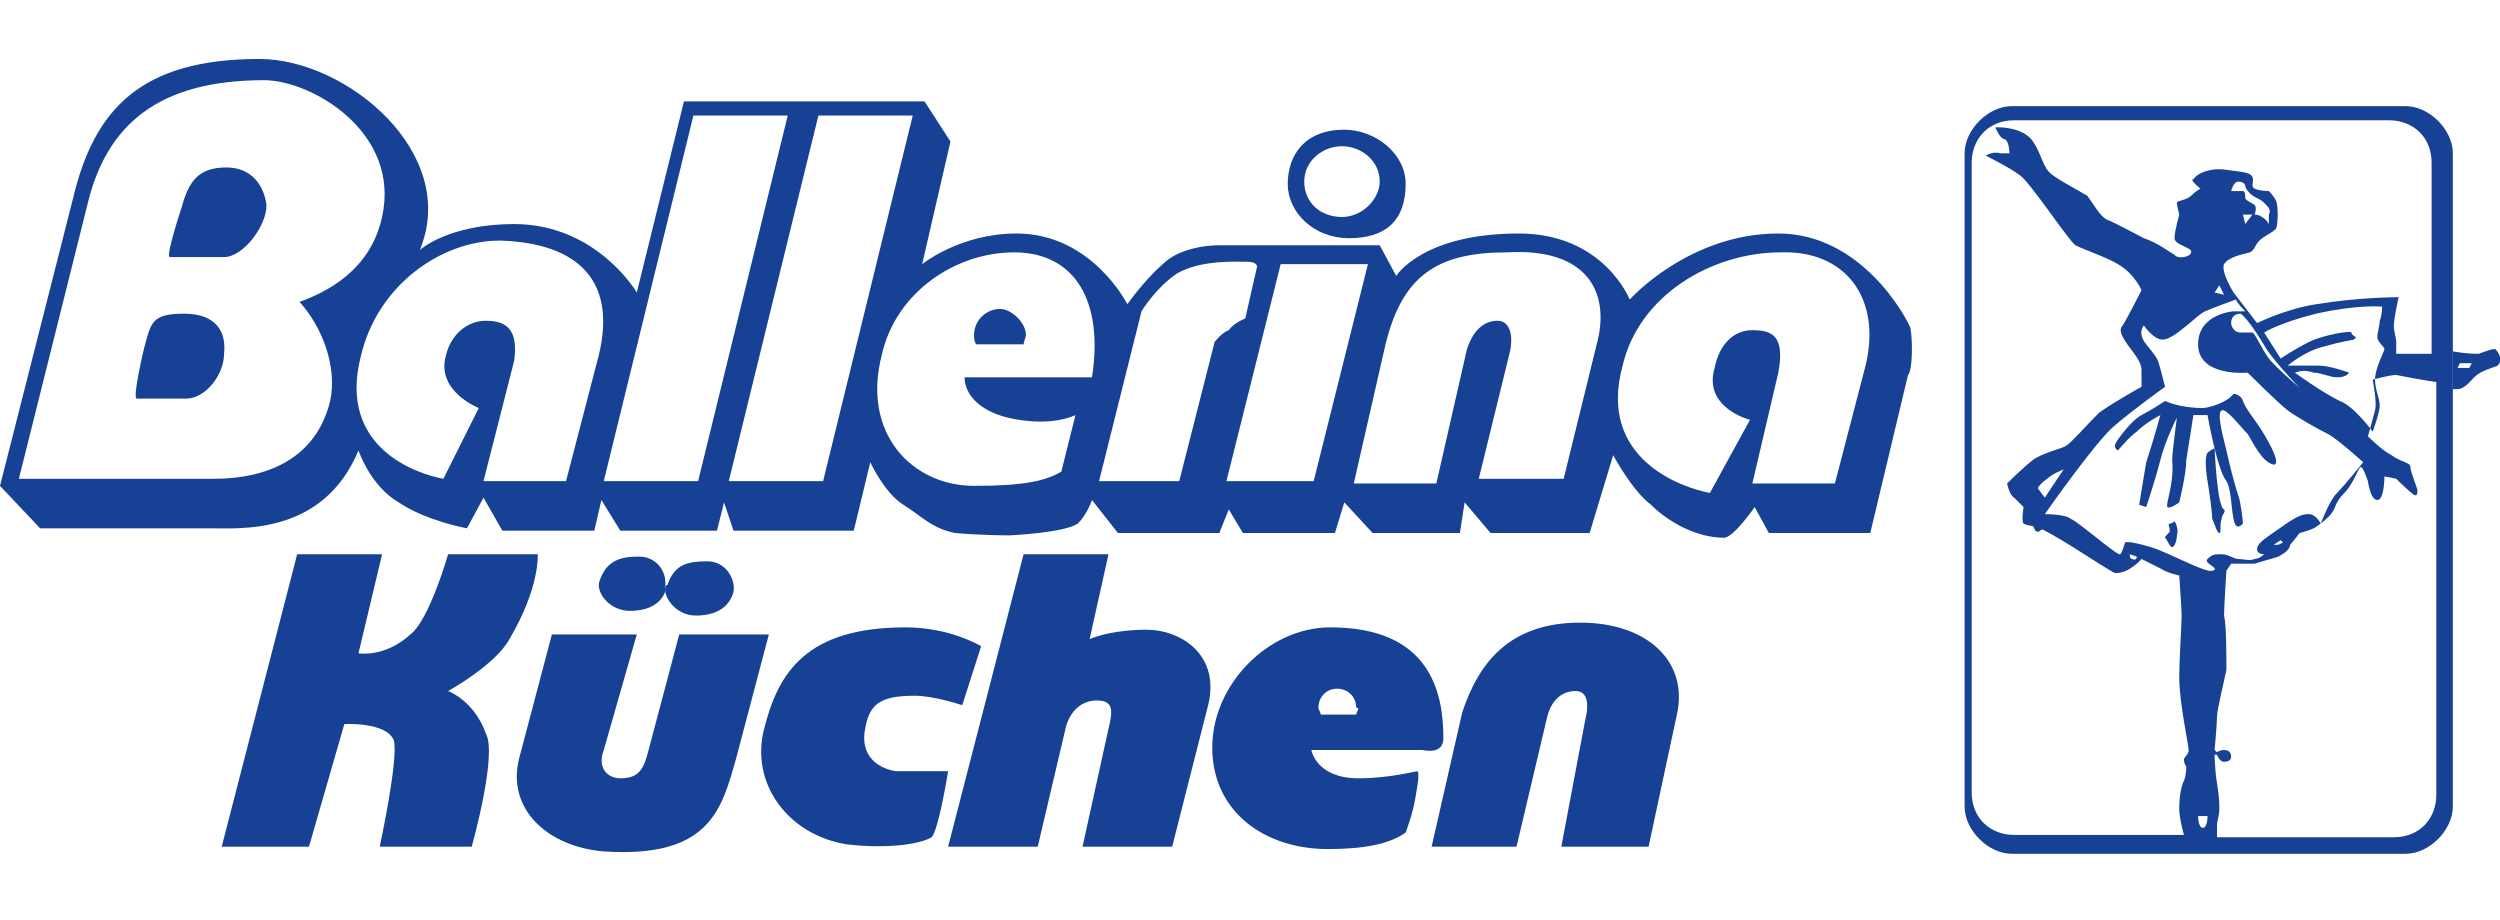
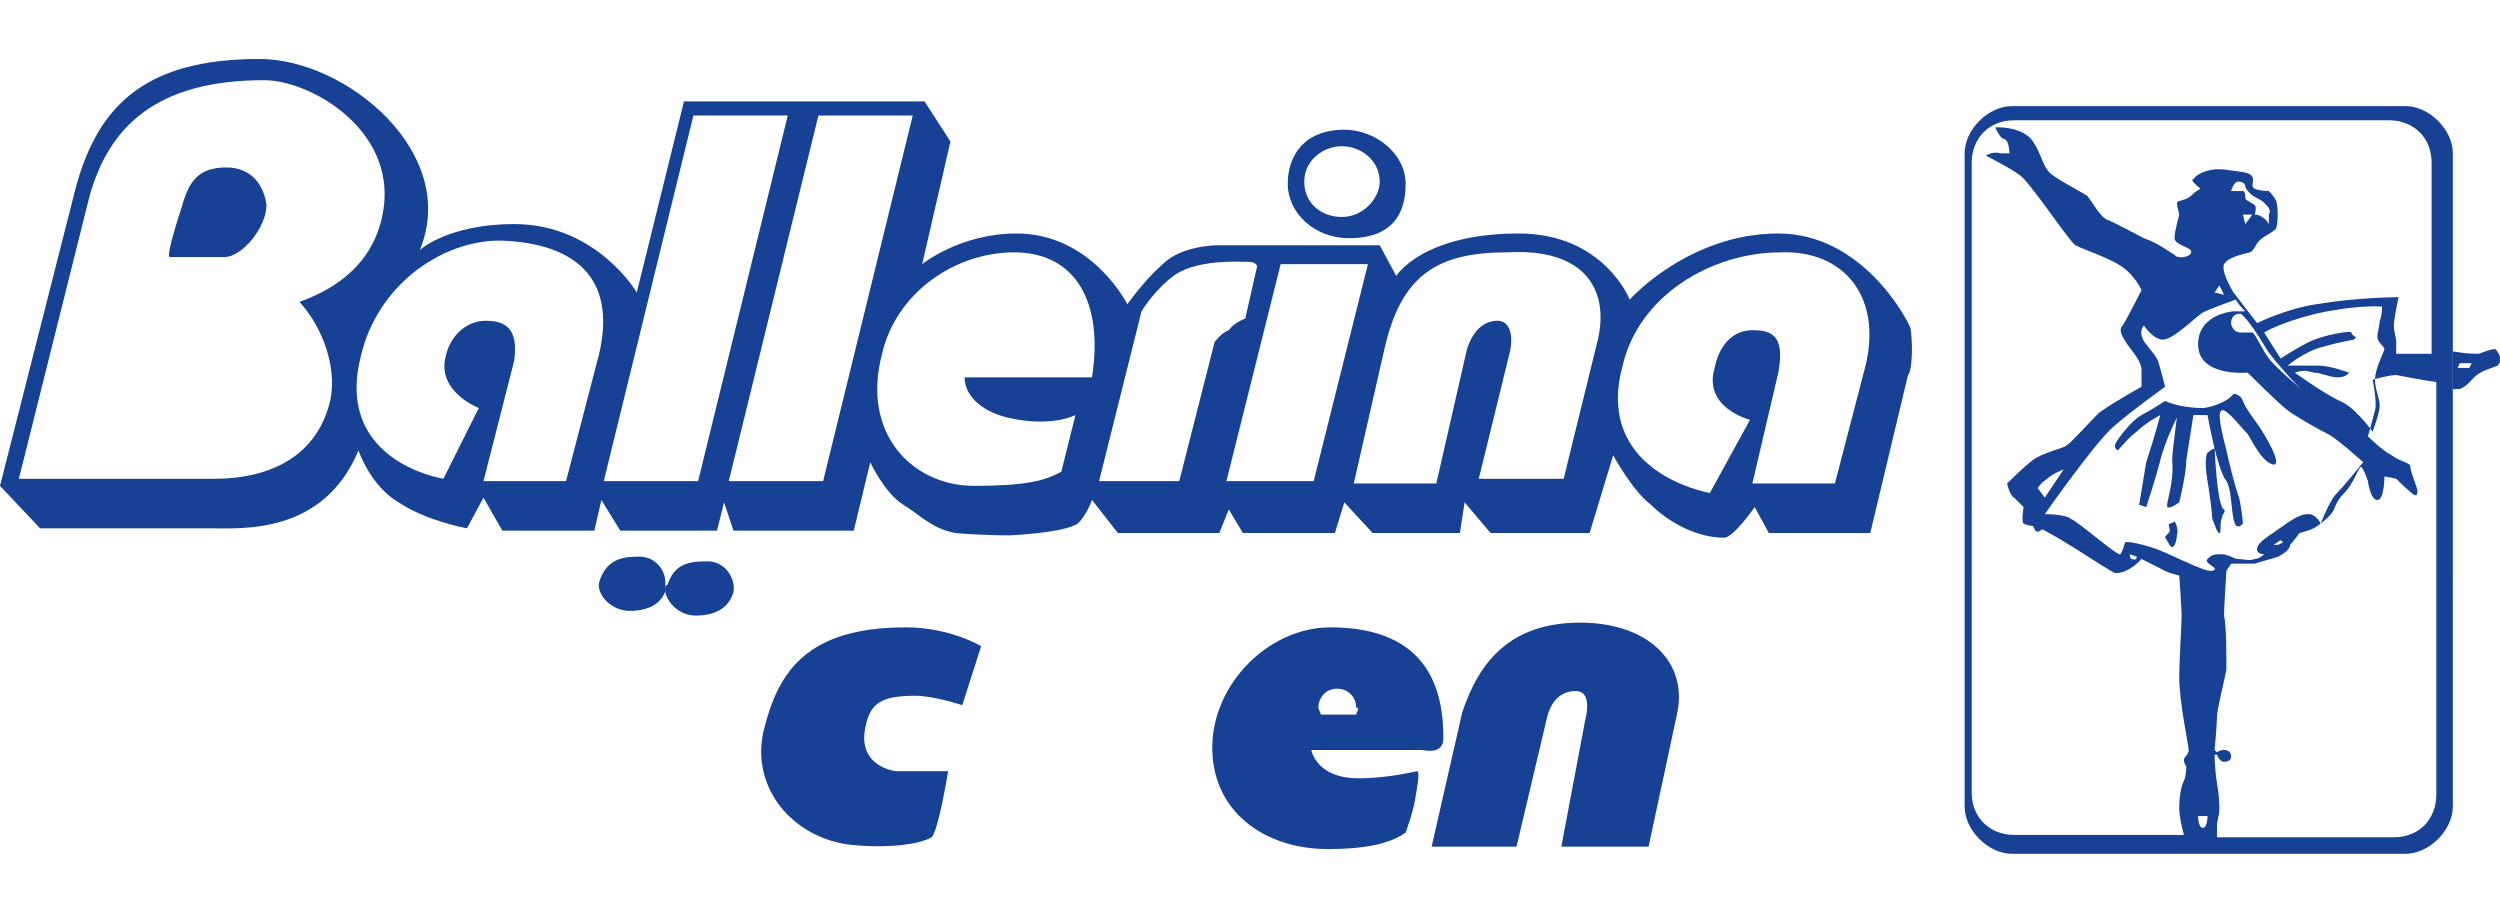
<svg xmlns="http://www.w3.org/2000/svg" version="1.1" id="Calque_1" x="0px" y="0px" viewBox="0 0 106 39" style="enable-background:new 0 0 106 39;" xml:space="preserve">
  <style type="text/css">
	.st0{fill:#164194;}
</style>
  <path class="st0" d="M104,15L104,15V6.5c0-1-1-2-2-2H85.3c-1,0-2,1-2,2v27.7c0,1,1,2,2,2h16.7c1,0,2-1,2-2V16.5l0,0V15H104z   M103.3,16.2v17.5c0,1-0.7,1.8-1.8,1.8H94c0,0,0-0.3,0-0.5s0.1-0.4,0.1-0.7c0-0.2,0-0.5-0.1-1.1S93.9,32,93.9,32H94  c0,0,0.1,0.3,0.3,0.3c0.2,0,0.3-0.1,0.3-0.2c0-0.2-0.1-0.3-0.3-0.3c-0.2,0-0.3,0.1-0.3,0.1l-0.1-0.1c0,0,0.1-1.1,0.1-1.4  s0.3-1.5,0.4-2c0-0.6,0-1.9-0.1-2.3c0-0.4,0.1-1.9,0.1-1.9l0.2-0.3c0,0,0.6,0,1,0c0.3-0.1,0.7-0.2,1-0.3c0.2-0.1,0.5-0.3,0.5-0.5  c0.1-0.1,0.4-0.5,0.4-0.5s0.4-0.1,0.6-0.2s0.7-0.5,0.8-0.7c0.1-0.1,0.1-0.4,0.5-0.8s0.6-1.1,0.7-1.1s0.3,0.6,0.3,0.6  s0.1,0.8,0.4,0.8s0.3-1,0.3-1l0.5,0.1c0,0,0.7,0.7,0.8,0.7c0.1,0,0.1-0.1,0.1-0.2s-0.3-0.8-0.3-1s-0.4-0.2-0.8-0.5  c-0.4-0.2-1-0.8-1-0.8s0.2-0.7,0.3-1.1c0.1-0.3-0.1-1.3-0.1-1.3s0.7-0.2,1-0.2C102.6,16.1,103.3,16.2,103.3,16.2V15  c-1,0-1.7,0-1.7,0s0-0.3,0-0.5c0-0.2-0.1-0.4-0.1-0.7s0.2-1.2,0.2-1.2s-1.7,0-3.5,0.3c-1.3,0.2-2.5,0.8-2.5,0.8l-1-1.3  c-0.3-0.5-0.5-1-0.4-1.2c0.2-0.3,0.7-0.4,1.1-0.5c0.2-0.1,0.2-0.3,0.4-0.5c0.2-0.2,0.5-0.3,0.7-0.5c0.1-0.2,0.1-1,0-1.2  c-0.1-0.2-0.3-0.4-0.3-0.4s-0.4,0-0.6-0.1c-0.2-0.1,0-0.3-0.1-0.5c-0.1-0.2-0.4-0.2-1.1-0.3c-0.6-0.1-1.2,0.1-1.4,0.4  C92.8,7.6,93.3,8,93.3,8s-0.2,0.1-0.4,0.3c-0.2,0.2-0.6,0.2-0.6,0.3s0.1,0.5,0.1,0.5s-0.2,0.7-0.2,1s0.8,0.4,0.7,0.6  c0,0.2-0.6,0.3-0.7,0.1c-0.2-0.1-0.7-0.5-1.3-0.7c-0.4-0.2-1.3-0.7-1.6-0.8c-0.3-0.2-0.5-0.6-0.8-1C88,8,87.4,7.7,87,7.4  S86.6,6.6,86.2,6s-1.4-0.6-1.4-0.6h-0.2c0,0,0.2,0.5,0.4,0.5c0.2,0.1,0.2,0.6,0.2,0.6S85,6.5,84.8,6.5c-0.3-0.1-0.6,0.1-0.6,0.1  s1,0.5,1.4,0.8c0.4,0.2,2.1,2.8,2.4,3c0.4,0.2,1.3,0.5,1.8,0.8c0.7,0.4,1,1.1,1,1.1s-0.6,1.2-0.8,1.5c-0.2,0.2,0,0.5,0.2,0.8  s0.6,0.7,0.6,1.1s0,0.7,0,0.7S89.7,17,89,17.5c-0.6,0.6-1.2,1.3-1.4,1.4c-0.1,0.1-1,0.3-1.4,0.6c-0.4,0.3-1.1,1-1.1,1  s0.1,0.5,0.3,0.6c0.2,0.2,0.4,0.4,0.4,0.4s-0.1,0.6,0,0.7c0.2,0.1,0.4,0.1,0.4,0.1l0.1,0.2c0,0,0.1,0.1,0.2,0s0.2,0,0.2,0  s0.4,0.2,1.2,0.7s1.7,1.1,1.8,1.1c0.6,0,1.1-0.6,1.1-0.6s0.4,0.2,0.8,0.4c0.3,0.2,0.8,0.3,0.8,0.3s0.1,1.4,0.1,1.7  c0,0.4-0.1,1.9-0.1,2.6c0,1.1,0.4,2.9,0.4,3.1c0,0.2-0.2,0.3-0.2,0.4c0,0.2,0.1,0.3,0.1,0.3s0,0.4-0.1,0.6s-0.2,0.6-0.2,1.2  c0,0.4,0.2,1.1,0.2,1.1h-7.2c-1,0-1.8-0.7-1.8-1.8V6.9c0-1,0.7-1.8,1.8-1.8h15.9c1,0,1.8,0.7,1.8,1.8V15l0,0L103.3,16.2z M90.1,23  c0,0-0.1,0.4-0.2,0.5s-1.8-1.4-2.1-1.5c-0.2-0.2-1.1-0.2-1.1-0.2s2.1-3,2.9-3.7s2.2-1.7,2.2-1.7s-0.2-0.8-0.3-1.1  c-0.1-0.2-0.1-0.2-0.5-0.7s-0.1-0.8-0.1-0.8s0.4,0.6,0.8,0.6c0.5,0,1.5-1.1,1.8-1.2c0.2-0.1,1.3-0.5,1.3-0.5  c0.1,0.2,0.3,0.4,0.4,0.5h-0.5c0,0-1.5,0.1-1.5,1.4c0,1.4,2.1,1.2,2.1,1.2s1.3,1.3,1.7,1.6c0.4,0.3,1.3,0.8,1.7,1  c0.4,0.2,1.5,1.2,1.5,1.2s-0.8,1-1.2,1.4c-0.3,0.4-0.6,1.2-0.6,1.2s-0.2-0.4-0.5-0.4c-0.2,0-0.4,0-1.1,0.5c-0.7,0.5-1.1,0.7-1.1,1  c0,0.2,0.3,0.2,0.3,0.2s-0.2,0.2-0.4,0.2c-0.2,0.1-0.5,0-0.7,0s-0.4-0.2-0.7-0.2c-0.3,0-0.4,0-0.6,0.2s0.6,0.4,0.2,0.5  c-0.3,0.1-1.9-0.8-2.6-1C90.2,22.9,90.1,23,90.1,23z M90.6,23.6c0,0,0,0.2-0.2,0.1c-0.1,0-0.1-0.2-0.1-0.2L90.6,23.6z M86.7,21.1  l-0.3-0.4c0,0,0.1-0.2,0.4-0.4c0.2-0.2,0.7-0.4,0.7-0.4L86.7,21.1z M93.9,12.4l0.2-0.3l0.2,0.4L93.9,12.4z M100.8,14.3  c0,0.2,0.3,0.4,0.3,0.5s-0.4,0.8-0.4,1.3c0,0.4,0.2,0.8,0.2,1.1s-0.3,1.1-0.3,1.1s-0.8-1.1-1.4-1.3c-0.8-0.4-1.9-1.2-1.9-1.2  c0.3-0.1,0.5-0.1,0.8,0c0.3,0,0.7,0.2,1,0.2c0.4,0,0.5-0.2,0.5-0.2s-0.8-0.3-1.3-0.3c-0.3,0-1.3,0-1.3,0s0.7-0.6,1.5-0.8  c0.7-0.2,1.3-0.3,1.3-0.3l0.1-0.1c0,0-0.2-0.1-0.2-0.2c0-0.1-1.2,0.1-1.8,0.4c-0.6,0.3-1.2,0.7-1.2,0.7L96,14.1c0,0,0.6-0.4,2.2-0.8  c1.8-0.4,2.8-0.3,2.8-0.3s0,0.4-0.1,0.6C100.9,13.8,100.8,14.1,100.8,14.3z M96.1,14.8c0.3,0.5,1.7,2,1.7,1.9c0,0-1.3-1.1-1.6-1.5  s-0.6-1.1-0.7-1.1s-0.2,0-0.5,0s-0.4-0.3-0.4-0.4c0-0.2,0.1-0.4,0.4-0.4C95.3,13.5,95.8,14.3,96.1,14.8z M96.8,23l-0.2,0.1h-0.2  l0.3-0.2L96.8,23z M93.2,34.6c0,0,0.1,0,0.2,0s0.2,0,0.2,0s0,0.5-0.2,0.5S93.2,34.6,93.2,34.6z M95.4,8.2c0.2,0.2,0.4,0.2,0.6,0.4  c0.2,0.2,0.3,0.3,0.2,0.5c0,0.1,0,0.4,0,0.4s-0.1-0.2-0.3-0.3c-0.1-0.1-0.3-0.1-0.3-0.1s0.1-0.3,0-0.4c-0.1-0.1-0.4-0.2-0.4-0.3  s0-0.3-0.1-0.3s-0.5,0-0.5,0s0.1-0.4,0.3-0.4c0.2,0,0.3,0.1,0.3,0.2C95.2,7.9,95.2,8,95.4,8.2z M95.5,9.1l-0.3,0.4l-0.1-0.4H95.5z" />
  <path class="st0" d="M90.7,21.4l0.3,0.1c0,0,0.4-1.2,0.6-2s0.7-1.8,0.7-1.8s-0.2,1.5-0.2,1.8c0.1,1-0.3,1.9-0.2,2  c0.1,0.1,0.5-0.2,0.5-0.2s0.3-1.2,0.3-1.8c0.1-0.6,0.3-1.9,0.3-1.9h0.6c0,0,0.4,2.3,0.8,2.8c0.2,0.3,0.2,1.1,0.3,1.6  c0.1,0.5,0.3,0.3,0.4,0.2c0-0.1-0.1-1-0.2-1.2c-0.1-0.3-0.3-1-0.5-1.9c-0.2-0.8-0.4-1.6-0.2-1.7c0.2-0.1,0.8,0.7,1.1,1  c0.2,0.3,0.6,1.2,1.1,1.3c0.4,0-0.4-1.3-0.6-1.6s-0.6-0.8-0.7-1.1s-0.4-0.3-0.4-0.3c-0.3,0.4-1.1,0.6-1.3,0.6c-1,0-1.6-0.3-1.6-0.3  s-0.6,0.4-1,0.6c-0.4,0.2-1,1-1.1,1.2s0.1,0.3,0.1,0.3s0.5-0.6,0.8-0.8c0.4-0.4,1-0.7,1-0.7s-0.3,1.1-0.6,2  C90.9,20.2,90.7,21.4,90.7,21.4z" />
  <path class="st0" d="M94.3,21.6C94,21.5,93.9,19,93.9,19s-0.2,0.1-0.3,0.2c-0.1,0.1-0.1,0.6,0,1.2s0.2,1.4,0.2,1.6  c0.1,0.2,0.2,0.6,0.3,0.6c0.1,0,0-0.4,0.1-0.6C94.2,21.8,94.4,21.7,94.3,21.6z" />
  <path class="st0" d="M92.2,22.1c0,0-0.1,0.1-0.2,0.1s0,0.2,0,0.3c0,0.1-0.2,0.2-0.2,0.3c0.1,0.1,0.2,0.4,0.3,0.4  c0.1,0,0.2-0.3,0.2-0.5C92.4,22.4,92.2,22.1,92.2,22.1z" />
  <path class="st0" d="M105.8,14.8c-0.2,0-0.4,0.1-0.7,0.2c-0.2,0-0.5,0-1.1-0.1v1.6c0.1,0,0.1,0,0.2,0c0.3,0,0.6-0.4,0.7-0.5  c0.3-0.3,0.8-0.4,1-0.5C106.1,15.3,106,15,105.8,14.8z M104.7,15.6h-0.5l0.1-0.2h0.5L104.7,15.6z" />
  <path class="st0" d="M57.2,10.1c1.5,0,2.4-0.7,2.4-2.3c0-1.3-1.3-2.3-2.6-2.3c-1.7,0-2.4,1.1-2.4,2.3S55.7,10.1,57.2,10.1z   M56.9,6.2c0.8,0,1.6,0.6,1.6,1.5c0,0.7-0.7,1.5-1.6,1.5s-1.6-0.6-1.6-1.5S56.1,6.2,56.9,6.2z" />
-   <path class="st0" d="M7.8,13.3c-1.4,0-1.4,0.4-1.7,1.5c0,0-0.5,2.1-0.3,2.1h2.1c0.8,0,1.6-1,1.6-1.9C9.6,14.1,9.2,13.3,7.8,13.3z" />
  <path class="st0" d="M9.6,7.1c-1.2,0-1.6,0.6-1.9,1.7c0,0-0.7,2.1-0.5,2.1h2.3c0.8,0,1.8-1.3,1.8-2.2C11.2,7.9,10.7,7.1,9.6,7.1z" />
-   <path class="st0" d="M42.4,13.1c-0.6,0-1.1,0.5-1.1,1.1c0,0.1,0,0.3,0.1,0.4h2c0-0.1,0.1-0.3,0.1-0.4C43.5,13.7,42.9,13.1,42.4,13.1  z" />
  <path class="st0" d="M81,13.9c-0.2-0.5-2.1-4-5.6-4c-3.8,0-6.3,2.8-6.3,2.8S68,9.9,64.4,9.9c-4.1,0-5.2,1.8-5.2,1.8l-0.7-1.3h-6.9  c0,0-1.5,0-2.3,0.8c-0.8,0.7-1.5,1.7-1.5,1.7s-1.5-3-4.7-3c-2.4,0-4,1.3-4,1.3L40.3,6l-1.1-1.7H29l-2,8.1c0,0-1.7-2.9-5.2-2.9  c-2.8,0-4,1.1-4,1.1c1.7-4.1-3.1-8.1-6.8-8.1c-5,0-7,2.1-7.9,5.9L0,20.6l1.7,1.8h7.2c1.3,0,4.8,0.3,6.3-3.3c0,0,0.5,1.5,1.7,2.2  c1.2,0.8,2.9,1.1,2.9,1.1l0.7-1.3l0.8,1.4h3.9l0.3-1.3l0.8,1.3h4.1l0.3-1.2l0.4,1.2h5.1l0.7-2.9c0,0,0.6,1.3,1.4,1.8s1.2,1,2.2,1.2  c1.1,0.1,2.3,0.1,2.3,0.1s2.3-0.1,2.9-0.5c0.4-0.4,0.6-1,0.6-1l1.1,1.4h4.3l0.4-1l0.6,1h3.9l0.4-1.3l1.2,1.3h3.7l0.2-1.3l1.1,1.3  h4.2l1-3.3c0,0,0.8,1.5,1.6,2.1c0.7,0.7,1.9,1.4,3.1,1.4c0.4,0,1.3-1.3,1.3-1.3l0.6,1.1h4.3l1.6-6.7C81.1,15.7,81.1,14.4,81,13.9z   M12.7,12.8c1,1.1,1.6,2.8,1.3,4.2c-0.8,3.3-4.2,3.3-5,3.3H0.8L3.7,8.7c0.8-3.4,3-5.3,7.5-5.3c2,0,5.8,2.2,5,5.8  C15.7,11.5,13.8,12.4,12.7,12.8z M25.3,15.4l-1.3,5h-3.5l1.3-5.1c0.2-1.4-0.4-1.7-1.2-1.7s-1.5,0.6-1.7,1.5  c-0.4,1.5,1.4,2.2,1.4,2.2l-1.5,3c-1.1-0.2-4.5-1.3-3.5-5.2c0.7-3,3.4-4.9,5.9-4.9C24.5,10.3,26.3,11.9,25.3,15.4z M29.6,20.4h-4  l3.8-15.5h4L29.6,20.4z M34.9,20.4h-4l3.8-15.5h4L34.9,20.4z M46.3,16h-5.4c0,0.7,0.6,1.4,1.8,1.7c0.8,0.2,2,0.3,2.9-0.1L45,20  c-0.7,0.4-1.6,0.6-3.7,0.6c-2.6,0-4.8-2.2-3.9-5.6c0.6-2.6,3.1-4.3,5.6-4.3C45.6,10.7,46.8,12.8,46.3,16z M51.5,14.5L50,20.4h-3.4  l1.8-7.2c0,0,0.6-1,1.5-1.6c1-0.6,2.6-0.5,3-0.5s0.4,0.2,0.4,0.2l-0.5,2.2c0,0-0.5,0.2-0.7,0.5C51.8,14.1,51.5,14.5,51.5,14.5z   M55.7,20.4H52l2.3-9.2h3.7L55.7,20.4z M67.7,14.6l-1.4,5.7h-3.6L64,15c0.2-0.8,0-1.4-0.5-1.4c-0.5,0-1,0.3-1.3,1.2l-1.3,5.7h-3.5  l1.3-5.7c0.7-3.1,2.2-4.1,5.2-4.1C67.3,10.5,68.3,12.4,67.7,14.6z M79.1,15.5l-1.3,5h-3.5l1.1-4.7c0.3-1.6-0.3-1.8-1.1-1.8  s-1.4,0.6-1.6,1.6c-0.5,1.7,1.5,2.2,1.5,2.2l-1.7,3.1c-1.1-0.2-4.8-1.4-3.7-5.4c0.7-3,3.8-4.8,6.7-4.8  C78.2,10.6,79.8,12.6,79.1,15.5z" />
  <path class="st0" d="M36.7,30.8c0.2-1,0.7-1.3,2.1-1.3c0.8,0,2,0.4,2,0.4l0.8-2.5c0,0-1.3-0.8-3.2-0.8c-4.2,0-5.4,1.9-6,4.3  c-0.6,2.3,1,4.5,3.5,4.9c1.7,0.2,3.1,0,3.6-0.3c0.3-0.3,0.7-2.8,0.7-2.8H38C37.3,32.6,36.4,32.1,36.7,30.8z" />
-   <path class="st0" d="M48.6,26.7c-0.7,0-1.7,0.1-2.4,0.4l0.8-3.6h-3.6l-3.2,12.4h3.8l1.2-5.1c0.2-0.7,0.7-1.1,1.3-1.1  c0.7,0,0.7,0.4,0.5,1.2l-1.1,5h3.8l1.5-5.9C51.8,27.8,50.1,26.7,48.6,26.7z" />
  <path class="st0" d="M67,26.4c-3,0-4.3,1.7-5,3.8l-1.3,5.7h3.6l1.3-5.5c0.2-0.8,0.7-1.1,1.2-1.1c0.5,0,0.6,0.5,0.4,1.3l-1,5.3h3.7  l1.2-5.6C71.6,28.1,69.9,26.4,67,26.4z" />
-   <path class="st0" d="M22.8,23.5H19c0,0-0.8,2.8-1.6,3.4c-1.1,1-2.2,0.8-2.2,0.8l1-4.2h-3.6L9.4,35.9h3.7l1.5-5.2  c0,0,1.8-0.1,2.1,0.7c0.2,0.8-0.6,4.5-0.6,4.5H20c0,0,1.1-3.9,0.6-4.8c-0.5-1.4-1.6-1.8-1.6-1.8s2-1.1,2.6-2.2  C22.9,24.9,22.8,23.5,22.8,23.5z" />
  <path class="st0" d="M28.2,25c0,0.4,0.5,1.1,1.3,1.1s1.4-0.3,1.6-1c0.1-0.5-0.3-1.3-1.1-1.3s-1.4,0.1-1.7,1  C28.2,24.8,28.2,24.9,28.2,25L28.2,25z" />
  <path class="st0" d="M27.1,23.6c-0.7,0-1.4,0.1-1.7,1.1c-0.1,0.5,0.5,1.2,1.3,1.2s1.3-0.3,1.5-0.8c0-0.1,0-0.1,0-0.2l0,0  C28.3,24.2,27.8,23.6,27.1,23.6z" />
-   <path class="st0" d="M28.8,26.9l-1.3,4.9c-0.2,0.8-0.4,1.2-1.2,1.2c-0.5,0-1-0.4-0.7-1.2l1.4-4.9h-3.6L22,32.2  c-0.5,2.1,1.2,3.7,3.6,3.9c4.5,0.3,5-1.8,5.6-3.9l1.4-5.3H28.8z" />
  <path class="st0" d="M61.2,31.3c0-2-0.6-4.7-4.8-4.7c-2.6,0-5,2.4-5,5.1s2.2,4.3,4.9,4.3c1.5,0,2.6-0.2,3.3-0.7c0,0,0.3-0.8,0.4-1.4  c0.1-0.6,0.2-1.1,0.1-1.2c-0.1,0-1.2,0.3-2.5,0.3c-1.8,0-2-1.2-2-1.2h4.7C60.8,31.9,61.2,31.8,61.2,31.3z M57.5,30.3h-1.5  c0-0.1-0.1-0.2-0.1-0.3c0-0.4,0.3-0.8,0.8-0.8c0.4,0,0.8,0.3,0.8,0.8C57.7,30,57.5,30.2,57.5,30.3z" />
</svg>